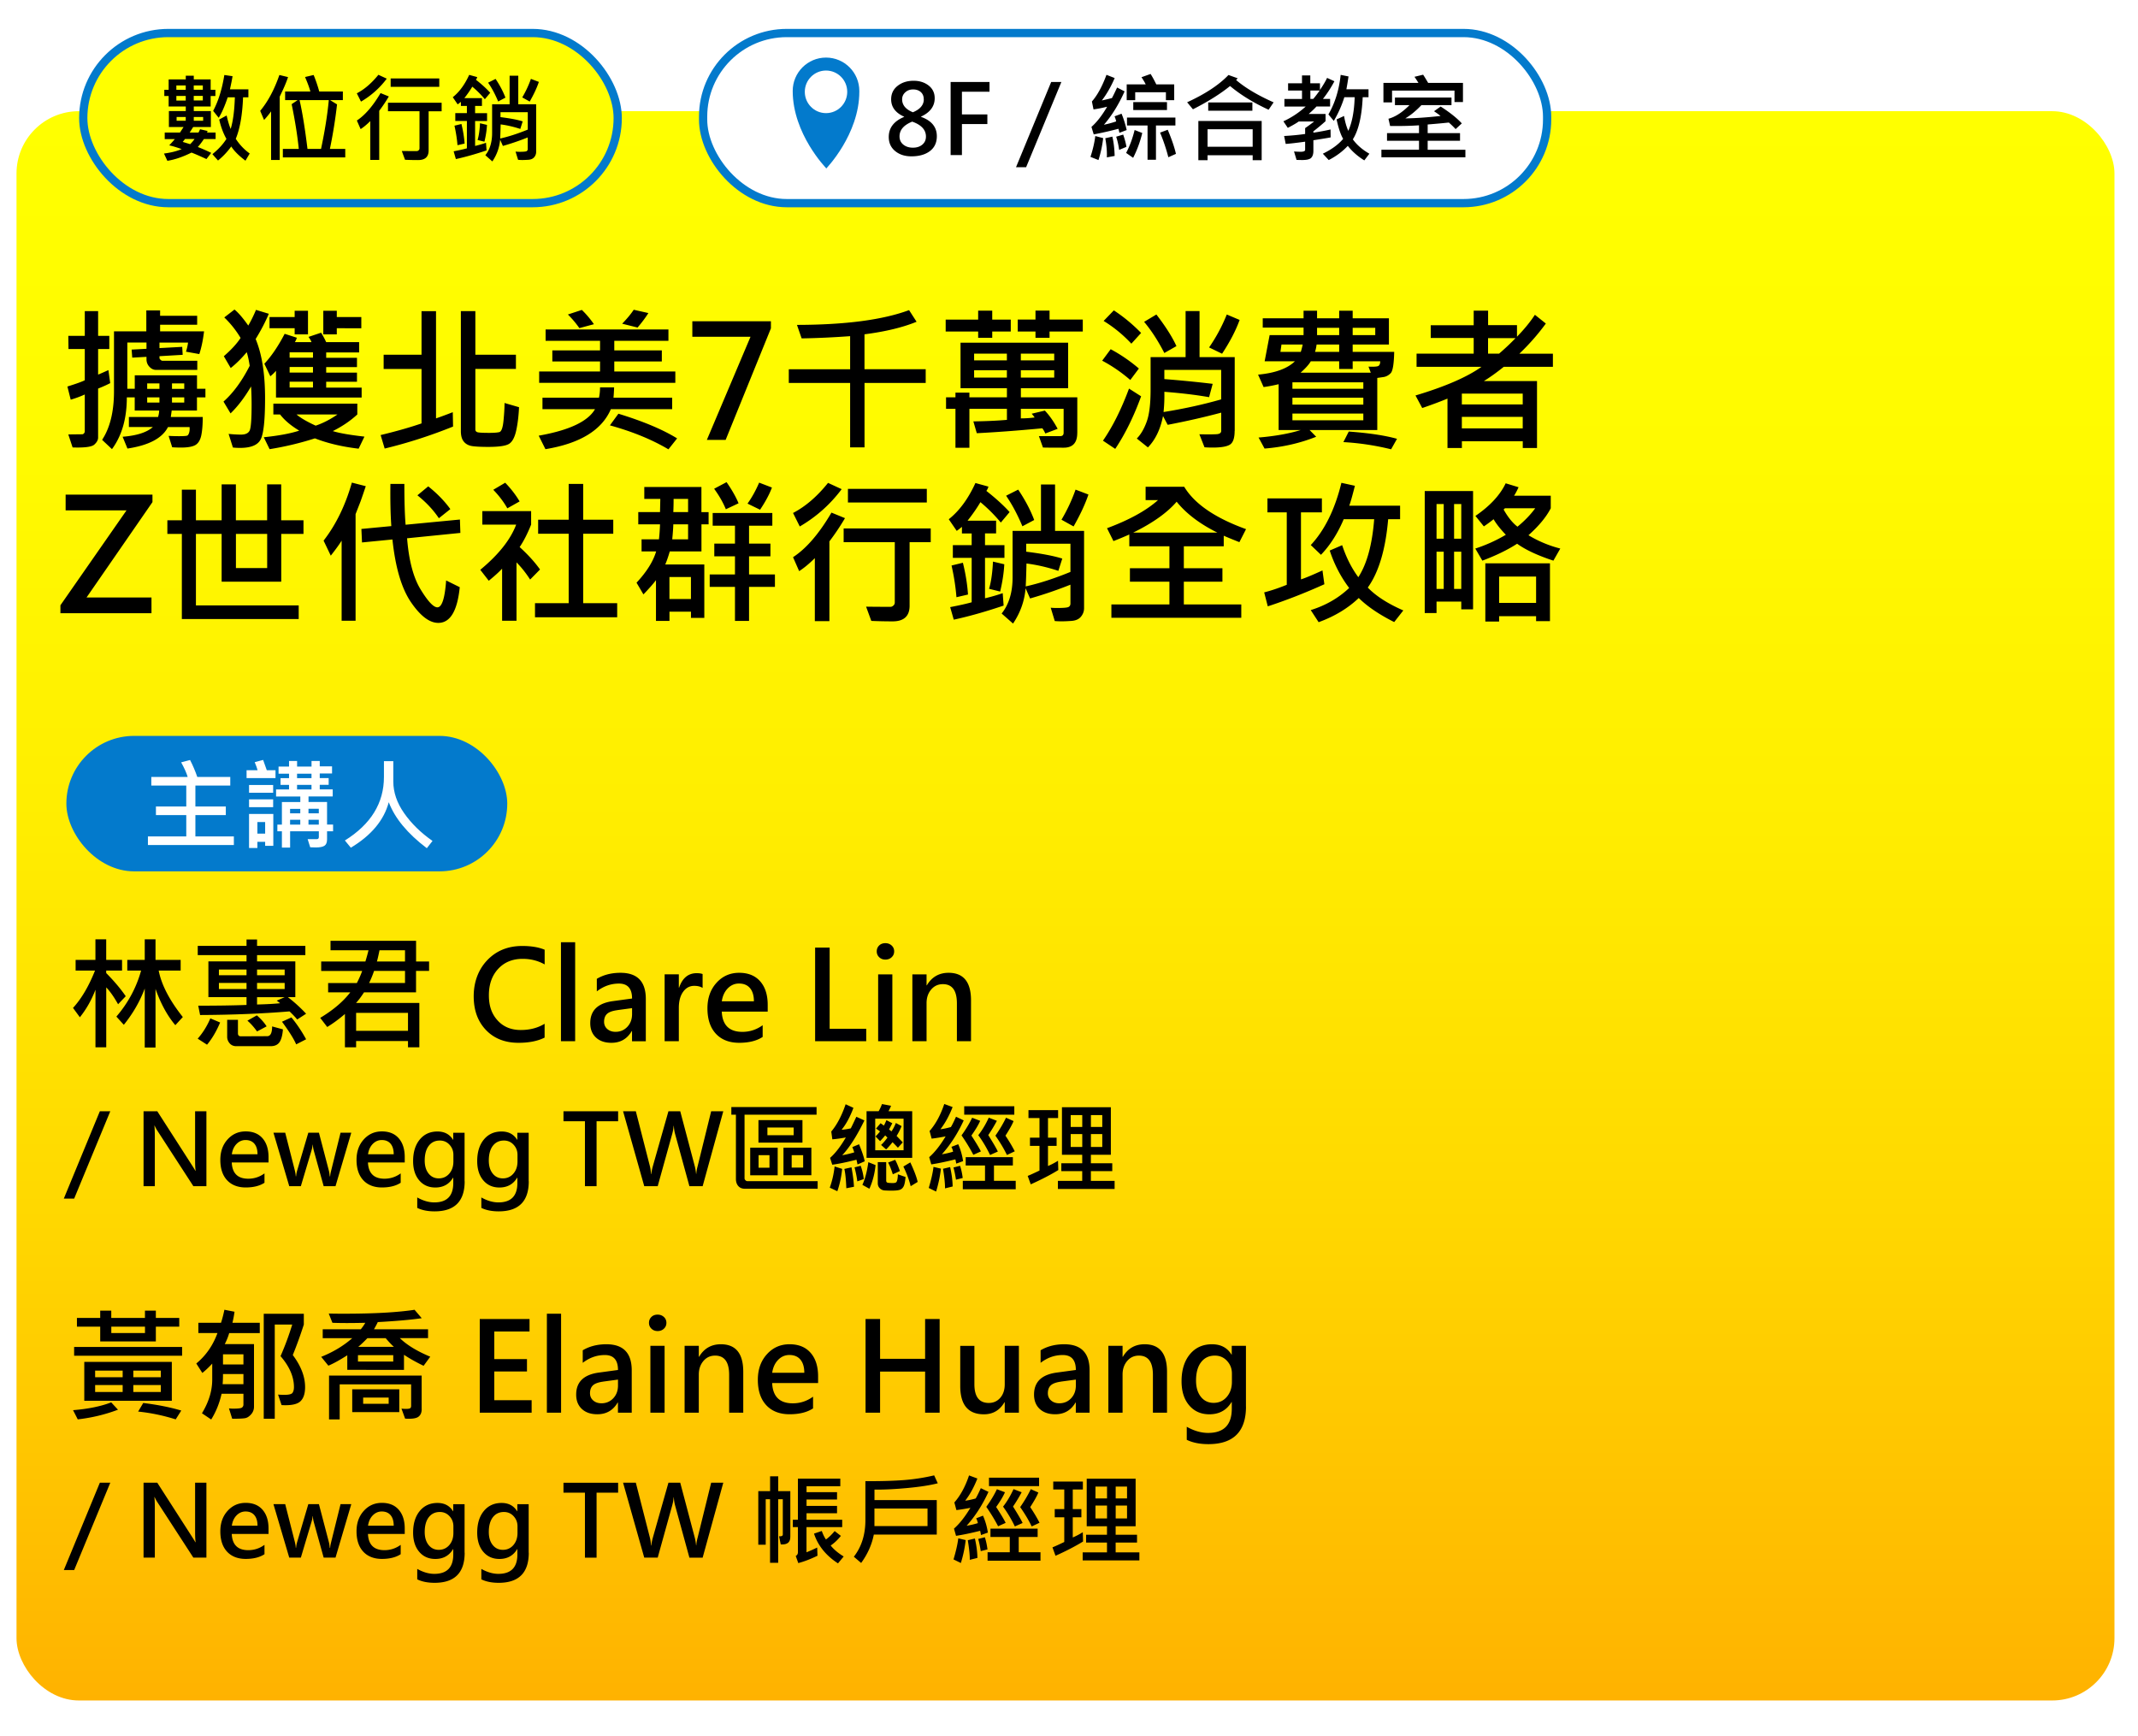
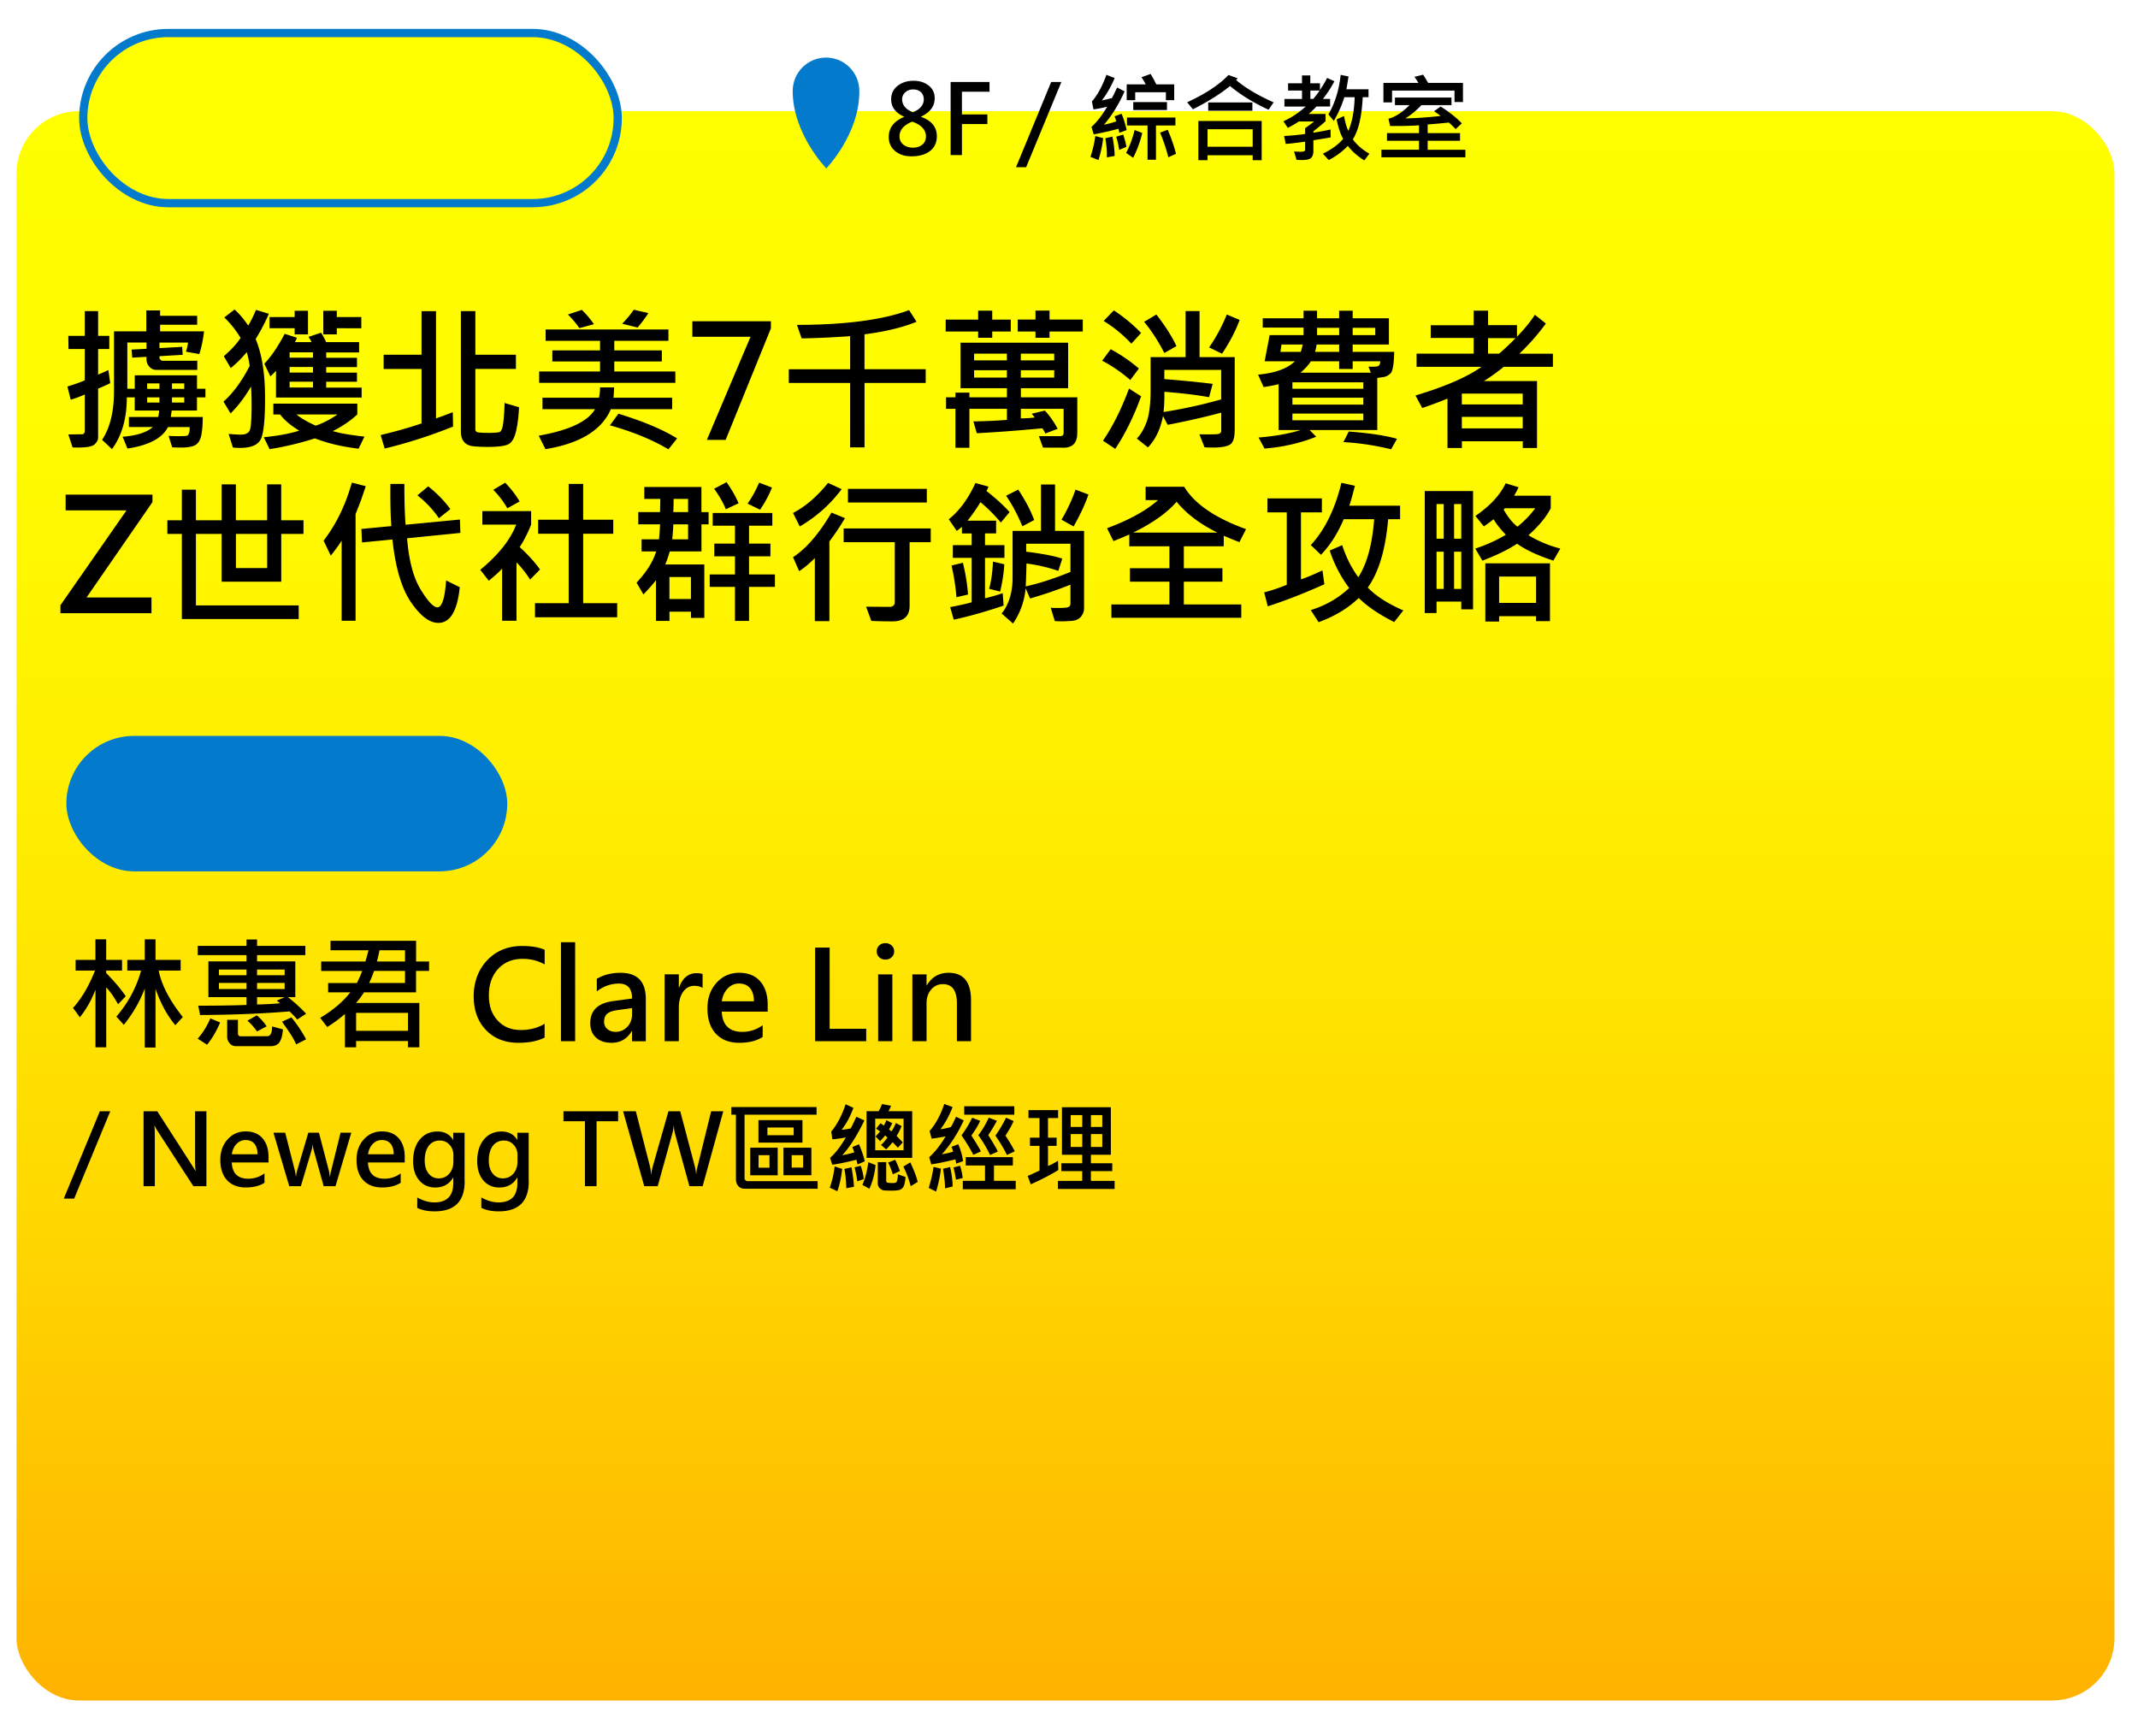
<svg xmlns="http://www.w3.org/2000/svg" id="_圖層_3" viewBox="0 0 518 420.55">
  <defs>
    <linearGradient id="_未命名漸層_103" x1="254.15" y1="22.94" x2="254.15" y2="408.01" gradientUnits="userSpaceOnUse">
      <stop offset="0" stop-color="#ff0" />
      <stop offset=".22" stop-color="#fffa00" />
      <stop offset=".45" stop-color="#ffed00" />
      <stop offset=".69" stop-color="#ffd800" />
      <stop offset=".94" stop-color="#ffba00" />
      <stop offset="1" stop-color="#ffb200" />
    </linearGradient>
    <filter id="drop-shadow-8" filterUnits="userSpaceOnUse">
      <feOffset dx="4" dy="4" />
      <feGaussianBlur result="blur" stdDeviation="2" />
      <feFlood flood-color="#000" flood-opacity=".4" />
      <feComposite in2="blur" operator="in" />
      <feComposite in="SourceGraphic" />
    </filter>
    <style>.cls-1{fill:#037acc}.cls-1,.cls-3,.cls-4{stroke-width:0}.cls-4{fill:#fff}</style>
  </defs>
  <g style="filter:url(#drop-shadow-8)">
    <rect y="22.94" width="508.3" height="385.07" rx="15.1" ry="15.1" style="fill:url(#_未命名漸層_103);stroke-width:0" />
-     <rect x="166.35" y="4" width="204.49" height="41.22" rx="20.27" ry="20.27" style="stroke:#037acc;stroke-miterlimit:10;stroke-width:2px;fill:#fff" />
    <path class="cls-3" d="M215.05 24.27c-2.1-.94-3.14-2.34-3.14-4.21 0-1.35.52-2.44 1.57-3.26 1.04-.82 2.34-1.23 3.88-1.23 1.44 0 2.65.39 3.63 1.15.98.77 1.47 1.79 1.47 3.08 0 1.95-1.11 3.44-3.32 4.46v.05c2.56.91 3.84 2.48 3.84 4.69 0 1.55-.56 2.76-1.68 3.61-1.12.85-2.62 1.27-4.49 1.27-1.59 0-2.9-.43-3.93-1.28s-1.55-1.99-1.55-3.41c0-2.22 1.25-3.84 3.74-4.87v-.05Zm1.97 1.2c-2.05.82-3.08 2.01-3.08 3.58 0 .82.3 1.48.91 1.98.61.5 1.39.75 2.33.75s1.68-.24 2.27-.73c.59-.49.89-1.14.89-1.97 0-1.62-1.11-2.83-3.33-3.61Zm2.79-5.4c0-.74-.23-1.32-.7-1.75s-1.1-.65-1.88-.65-1.38.23-1.89.69c-.51.46-.77 1.03-.77 1.7 0 1.39.87 2.44 2.61 3.14 1.76-.73 2.64-1.78 2.64-3.13Zm15.93-1.85h-6.68v5.5h6.16v2.34h-6.16v7.51h-2.74v-17.7h9.42v2.36Zm17.41-2.35-8.54 20.65h-2.45l8.52-20.65h2.47Zm10.13 13.61c-.21 1.8-.59 3.57-1.14 5.3l-1.94-.77c.58-1.75.97-3.44 1.17-5.05l1.92.51Zm5.69-1.97-1.76.67c-.08-.37-.15-.69-.23-.98-2.1.56-4.1 1.01-5.99 1.36l-.55-1.81c1.35-1.2 2.61-2.84 3.8-4.89-1.14.28-2.24.5-3.3.65l-.39-1.92c1.31-1.49 2.49-3.64 3.53-6.46l1.99.78c-.88 2.05-1.91 3.86-3.11 5.43.92-.2 1.73-.39 2.44-.58.19-.32.61-1.17 1.26-2.56l1.81.94c-1.43 3.19-3.1 5.89-5.01 8.08.91-.18 1.9-.44 2.97-.8-.07-.37-.2-.78-.4-1.23l1.7-.64c.5 1.19.92 2.51 1.25 3.97Zm-2.9 6.27-1.9.35c.06-1.32-.06-2.86-.38-4.63l1.71-.4c.32 1.3.51 2.86.56 4.68Zm2.84-2.2-1.76.74c-.14-1.09-.38-2.16-.72-3.2l1.7-.51c.41 1.19.67 2.18.78 2.97Zm3.84-3.35c-.5 2.08-1.23 4.09-2.21 6.01l-1.7-1.19c.87-1.63 1.55-3.48 2.06-5.55l1.85.72Zm7.74-7.96h-2.01v-1.92h-7.44v1.92h-2.06v-3.82h4.61c-.26-.53-.6-1.11-1.03-1.74l2.21-.79c.45.72.91 1.56 1.38 2.53h4.34v3.82Zm.29 6.13h-4.71v8.31h-2.04V26.4h-4.98v-1.92h11.73v1.92Zm-2.04-3.74h-8.17v-1.92h8.17v1.92Zm2.17 10.62-1.84.82c-.51-2-1.18-3.99-2-5.97l1.85-.69c.96 2.28 1.62 4.22 1.99 5.83Zm23.67-12.49-1.22 1.8c-3.68-1.7-6.8-3.62-9.34-5.75-2.33 1.9-5.33 3.78-8.99 5.64l-1.41-1.7c4.41-2.02 7.74-4.22 10.02-6.61l2.23.8c-.13.15-.26.29-.38.42 2.23 1.91 5.26 3.71 9.09 5.41Zm-2.9 14.03h-2.18v-1.2h-10.93v1.2h-2.23v-9.51h15.34v9.51Zm-2.18-3.26v-4.24h-10.93v4.24h10.93Zm-.07-8.73h-10.7v-2.01h10.7v2.01Zm19.88-7.15c-.82 1.55-1.75 2.98-2.79 4.29h1.74v1.83h-3.3c-.37.42-.99 1.02-1.88 1.81h4.08v1.75a50.8 50.8 0 0 1-2.95 2.46v.33c1.5-.23 2.89-.49 4.16-.78l.02 1.92c-.72.14-2.11.37-4.18.69v2.6c0 .72-.17 1.27-.51 1.64-.34.37-1.07.55-2.18.55-.4 0-.86-.01-1.39-.03l-.61-2.04c.68.05 1.22.07 1.62.07.72 0 1.07-.16 1.07-.47v-1.97c-2.19.3-3.76.48-4.71.54l-.38-1.92c1.81-.1 3.5-.26 5.09-.49v-1.42c.81-.56 1.53-1.09 2.17-1.6h-3.73c-.53.39-1.41.9-2.64 1.54l-1.07-1.59c1.94-.89 3.75-2.08 5.41-3.58h-5.16v-1.83h4.26v-2.04h-3.37v-1.76h3.37v-1.9h2.01v1.9h2.34v1.62c.79-1.17 1.37-2.15 1.73-2.93l1.76.81Zm-3.58 2.25h-2.25v2.04h.69c.4-.45.92-1.13 1.57-2.04Zm12.05 15.31-1.23 1.62c-1.65-1.02-2.98-2.2-4-3.52-1.27 1.36-2.8 2.5-4.62 3.44l-1.43-1.54c2.15-1.04 3.79-2.24 4.92-3.6-.59-.99-1.12-2.56-1.59-4.71l1.81-.83c.24 1.42.58 2.62 1.03 3.6.92-2.04 1.44-4.75 1.54-8.15h-2.5c-.62 1.99-1.47 3.9-2.55 5.74l-1.31-1.57c1.59-2.73 2.58-5.92 2.97-9.58l1.9.38c-.15 1.04-.32 2.08-.51 3.11h5.36v1.92h-1.41c-.21 4.6-1 8.01-2.39 10.21.96 1.34 2.3 2.5 4.02 3.49Zm23.26.87h-20.35v-1.83h9.11v-2.17h-7.75v-1.85h7.75v-1.9c-1.9.14-4.23.19-7 .17l-.4-1.76c1.64-.43 3.34-1.53 5.1-3.3h-3.53v-1.83h13.7v1.83h-7.28c-1.35 1.41-2.65 2.48-3.91 3.21 2.29-.02 5.14-.21 8.53-.58-.21-.21-.74-.59-1.57-1.15l1.61-1.14c2.3 1.49 4.01 2.86 5.12 4.09l-1.5 1.38a20.82 20.82 0 0 0-1.64-1.59c-1.68.18-3.39.33-5.13.47v2.1h7.84v1.85h-7.84v2.17h9.14v1.83Zm-.58-13.39h-2.06v-2.77h-15.13v2.86h-2.09v-4.73h8.48c-.37-.61-.69-1.1-.96-1.47l2.1-.51c.31.47.72 1.13 1.22 1.99h8.43v4.64Z" />
-     <path class="cls-1" d="M204.2 18.04c0-4.47-3.61-8.09-8.07-8.09s-8.07 3.62-8.07 8.09c0 10.41 8.07 18.67 8.07 18.67v.17s8.07-8.26 8.07-18.67v-.17Z" />
-     <ellipse class="cls-4" cx="196.13" cy="18.25" rx="5.14" ry="5.16" />
+     <path class="cls-1" d="M204.2 18.04c0-4.47-3.61-8.09-8.07-8.09s-8.07 3.62-8.07 8.09c0 10.41 8.07 18.67 8.07 18.67v.17s8.07-8.26 8.07-18.67v-.17" />
    <rect x="16.17" y="4" width="129.49" height="41.22" rx="20.61" ry="20.61" style="fill:#ff0;stroke:#037acc;stroke-miterlimit:10;stroke-width:2px" />
-     <path class="cls-3" d="M48.24 29.69H45.4c-.56.83-1.05 1.47-1.47 1.92 1.25.5 2.33.98 3.24 1.43l-1.15 1.5c-1.56-.72-2.77-1.25-3.62-1.57-2.09 1.04-4.04 1.71-5.85 1.99l-.82-1.76c1.64-.21 3.07-.56 4.29-1.07-1.2-.43-2.2-.74-3.02-.91.74-.79 1.19-1.3 1.35-1.52h-2.44v-1.59h3.7l.87-1.34h-3.56v-3.86h4.09v-1.1h-4.15v-2.55h-1.05v-1.5h1.05v-2.52h4.15v-.9h1.94v.9h4.09v2.52h1.15v1.5h-1.15v2.55h-4.09v1.1h4.14v3.86h-4.28l-.85 1.34h2.13c.11-.19.24-.46.38-.8l1.81.42c0 .11-.04.24-.13.38h2.09v1.59ZM41 17.75v-1.04h-2.27v1.04H41Zm0 2.62v-1.12h-2.27v1.12H41Zm0 4.89v-.91h-2.21v.91H41Zm2.13 4.42h-2.31c-.03.05-.21.29-.55.7l1.81.55c.43-.43.79-.85 1.05-1.25Zm2.01-11.94V16.7h-2.2v1.04h2.2Zm0 2.6v-1.1h-2.2v1.1h2.2Zm.08 4.92v-.91h-2.27v.91h2.27Zm11.28 7.93-1.03 1.74c-1.62-1.22-2.76-2.37-3.44-3.44-.95 1.31-2.02 2.44-3.21 3.4l-1.36-1.54c1.47-1.19 2.6-2.42 3.4-3.7-.77-1.36-1.35-2.93-1.75-4.69l1.8-.98c.33 1.43.66 2.52.98 3.26.58-1.91.91-4.46 1.01-7.66h-1.73c-.73 2.16-1.46 3.82-2.18 4.96l-1.35-1.68c1.26-2.36 2.16-5.25 2.71-8.69l1.99.29c-.1.67-.31 1.73-.63 3.18h4.47v1.94h-1.29c-.17 4.28-.76 7.63-1.77 10.05.92 1.42 2.05 2.61 3.4 3.58Zm9.28-18.49c-.26.81-.66 1.81-1.2 3l-.81 1.71v15.35h-2.09V22.98c-.47.67-1.04 1.37-1.7 2.09l-.94-2.21c1.87-2.24 3.42-5.14 4.65-8.69l2.09.51Zm13.88 19.44H64.53v-2.06h3.86c-.33-3.23-.9-6.84-1.73-10.84l1.45-.98h-3.03v-2.09h6.12c-.27-.99-.71-2.16-1.29-3.51l2.08-.49c.52 1.26.97 2.59 1.36 4h5.72v2.09h-3.09l1.68 1.03c-.4 3.56-.98 7.16-1.73 10.79h3.72v2.06Zm-4-13.88h-7.08c.66 2.84 1.3 6.78 1.92 11.82h3.28c.91-4.28 1.54-8.22 1.88-11.82Zm14.05-5.21a20.822 20.822 0 0 1-6.25 5.57l-1.01-2.01c1.86-.97 3.6-2.47 5.23-4.49l2.03.94Zm.49 4.33c-.72 1.23-1.5 2.38-2.32 3.46v11.91h-2.17v-9.41c-.84.83-1.62 1.48-2.34 1.94l-.91-2.08c1.98-1.3 3.89-3.51 5.74-6.65l2.01.82Zm12.81 3.58h-3.16v9.49c0 1.55-.85 2.33-2.54 2.33-1.08 0-2.14-.02-3.18-.07l-.78-2.13c.66.02 1.87.02 3.64.02.15 0 .3-.06.44-.19s.21-.28.21-.46v-9H90v-2.06h13v2.06Zm-.58-5.92H90.65v-2.03h11.78v2.03Zm12.35 1.43-1.31 1.57c-.93-1.12-1.94-2.13-3.04-3.04-.55.92-1.19 1.84-1.92 2.77h4.26v1.9h-1.66v1.75h2.9v1.9h-2.9v6.04c.98-.24 1.86-.49 2.64-.77l.14 1.85c-2.74.92-5.22 1.62-7.44 2.1l-.54-1.88c1.35-.26 2.42-.5 3.21-.72v-6.63h-2.81v-1.9h2.81v-1.75h-1.45v-.98c-.27.22-.53.42-.78.61l-1.19-1.74c1.58-1.25 2.9-3.05 3.98-5.41l1.94.54c-.06.24-.16.45-.31.64 1.42 1.11 2.57 2.16 3.46 3.16Zm-6.21 12.31-1.73.4c-.12-1.53-.37-3.11-.73-4.73l1.69-.41c.4 1.64.66 3.22.77 4.74Zm5.42-4.52c-.06 1.23-.27 2.59-.62 4.07l-1.66-.41c.31-1.04.51-2.4.58-4.06l1.69.4Zm11.91 6.55c0 .48-.16.91-.47 1.28-.32.37-.78.58-1.41.62-.62.04-1.11.06-1.47.06s-.7-.02-1.03-.05l-.61-1.99c.28.03.6.05.95.05.95 0 1.52-.05 1.71-.15.19-.1.29-.28.29-.52V29.3c-1.96.79-3.97 1.47-6.02 2.06l-.67-1.52c-.16 1.9-.79 3.65-1.88 5.27l-1.7-1.5c1.09-1.36 1.64-3.16 1.64-5.39v-6.95h4.24v-6.93h2.1v6.93h4.33v11.54Zm-7.44-13.16-1.76.94c-.73-1.75-1.54-3.27-2.44-4.56l1.81-.91c1.04 1.55 1.84 3.07 2.39 4.54Zm5.41 7.75v-4.21h-6.61v1.19c2.35.29 4.14.63 5.38 1.03l-.58 1.83c-1.62-.53-3.21-.9-4.76-1.1-.04 1.55-.08 2.69-.11 3.42 2.05-.46 4.28-1.18 6.68-2.16Zm2.69-11.56c-.48 1.43-1.22 3.01-2.22 4.77l-1.81-1.01c.85-1.43 1.55-2.92 2.1-4.49l1.92.73Z" />
  </g>
  <path class="cls-3" d="M26.7 92.83c-.78.41-1.76.85-2.93 1.32v11.86c0 .59-.31 1.17-.93 1.72-.62.55-2.37.78-5.25.68l-1.04-3.15 3.4-.04c.14 0 .27-.08.4-.23.13-.15.19-.31.19-.45v-8.96c-1.1.5-2.24.92-3.41 1.26l-.8-3.19c2.14-.67 3.54-1.17 4.21-1.52v-7.57h-3.95l-.04-3.19h3.99v-5.99h3.23v5.99h2.71v3.19h-2.71v6.2c.43-.16 1.26-.53 2.49-1.09l.45 3.19Zm23.06 3.45h-2.04v3.19H41.6l-.22 1.56h7.74c0 1.77-.11 3.23-.34 4.38-.23 1.15-.69 1.94-1.38 2.38-.69.43-1.88.65-3.56.65-.64 0-1.35-.02-2.12-.07l-.87-2.76c.9.05 1.75.07 2.54.07 1.15 0 1.82-.05 2-.15.19-.1.33-.35.45-.75.11-.4.14-.84.09-1.31H40.7c-1.37 2.7-4.65 4.43-9.82 5.21l-1.17-2.86c3.44-.27 5.88-1.06 7.33-2.36h-5.81v-2.43h7.07c.17-.59.26-1.11.26-1.56h-5.92v-3.19h-1.91c0 5.1-1.2 9.28-3.6 12.54l-2.39-2.25c1.92-2.92 2.88-6.85 2.88-11.78V80.28h7.83v-5.07h3.34v1.3h8.98v2.17h-8.98v1.6h10.65c-.25 2.09-.63 3.93-1.15 5.51l-3.23-.58c.26-.84.43-1.58.5-2.21h-6.92v1.34l5.51-.3.11 1.93-5.62.33v.46c0 .11.08.25.25.41.17.16.32.24.47.24h8.44v2.21h-10c-.59 0-1.13-.25-1.6-.76-.48-.51-.71-1.12-.71-1.84v-.56l-3.45.19-.15-1.95 3.6-.19v-1.52h-4.64V94.2h1.8v-3.27h15.08v3.27h2.04v2.06Zm-11.13-2.06V92.9h-2.97v1.32h2.97Zm0 3.32v-1.26h-2.97v1.26h2.97Zm6.01-3.32V92.9h-2.97v1.32h2.97Zm0 3.32v-1.26h-2.97v1.26h2.97Zm20.49-21.52c-.85 2.02-1.92 4.06-3.19 6.12 1.52 3.65 2.28 8.42 2.28 14.32 0 5.21-.34 8.52-1.03 9.94s-2.36 2.12-5.02 2.12c-.63 0-1.21-.03-1.74-.09l-1.04-3.3c1.11.11 2.11.17 2.99.17 1.08 0 1.77-.32 2.1-.97.32-.65.48-2.76.48-6.32 0-1.37-.04-2.83-.13-4.38-1.55 2.65-3.2 4.82-4.97 6.53l-1.71-2.86c2.35-2.08 4.47-4.97 6.35-8.67-.21-1.36-.45-2.46-.72-3.3-1.27 1.52-2.57 2.8-3.88 3.84l-1.67-2.86c1.78-1.55 3.14-3.02 4.06-4.43a23.786 23.786 0 0 0-3.95-4.97L56.81 75c.92.73 2.03 2.02 3.34 3.88.69-1.19 1.32-2.46 1.87-3.8l3.12.95Zm23.17 29.76-1.41 2.93c-4.01-.47-7.54-1.31-10.59-2.5a75.07 75.07 0 0 1-10.98 2.62l-1.41-2.89c3.59-.37 6.45-.9 8.59-1.6-2-1.2-3.55-2.5-4.64-3.92h-1.63V97.8h20.34v2.62c-1.69 1.56-3.67 2.9-5.94 4.03 1.65.51 4.21.95 7.68 1.34Zm-.69-9.46H66.87v-6.49c-.37.45-.83.89-1.37 1.34l-1.45-3.04c1.71-1.82 3.35-4.24 4.92-7.25l2.95.95c-.12.41-.28.76-.48 1.06h4.03c-.12-.35-.37-.77-.72-1.26l3.04-1.02c.41.63.82 1.39 1.24 2.28h7.98v2.5h-7.98v1.3h7.46v2.25h-7.46v1.35h7.46v2.21h-7.46v1.41h8.59v2.43ZM74.62 75.3v5.71h-3.23v-1.48H65.3v-2.71h6.09V75.3h3.23Zm1.21 11.37v-1.3h-5.66v1.3h5.66Zm0 3.6v-1.35h-5.66v1.35h5.66Zm0 3.62v-1.41h-5.66v1.41h5.66Zm5.94 6.53h-9.93c.98.84 2.52 1.74 4.64 2.71 1.69-.56 3.46-1.46 5.29-2.71Zm5.77-20.89H81.6v1.48h-3.27V75.3h3.27v1.52h5.94v2.71Zm22.23 23.82c-5.46 2.2-10.98 3.98-16.57 5.33l-.98-3.27c3.82-.92 7.12-1.86 9.91-2.82V89.4h-9.18v-3.45h9.18V75.39h3.51v25.98c1.06-.36 2.42-.86 4.06-1.5l.07 3.49Zm15.98-4.68c-.09 2.05-.31 3.92-.67 5.58-.36 1.67-.93 2.76-1.71 3.27s-2.47.76-5.08.76c-1.62 0-2.88-.06-3.79-.18-.9-.12-1.6-.47-2.1-1.07-.5-.59-.74-1.45-.74-2.56V75.38h3.51v10.56H125v3.45h-9.83v14.68c0 .28.14.49.42.62s1.26.19 2.96.19c1.09 0 1.89-.06 2.41-.18.52-.12.86-1.04 1.03-2.77.17-1.73.25-3.16.25-4.29l3.51 1.02Zm37.11.47H148c-2.19 5.08-7.47 8.31-15.85 9.69l-1.63-3.27c7.37-1.3 11.92-3.44 13.64-6.42h-12.73v-2.78h13.69c.17-.8.26-1.64.26-2.5h3.41c-.04 1-.09 1.84-.15 2.5h14.21v2.78Zm.76-6.38h-32.99v-2.75h14.75v-2.43h-11.56v-2.69h11.56v-2.32h-13.19v-2.75h29.76v2.75h-13.12v2.32h11.52v2.69h-11.52v2.43h14.79v2.75ZM143.9 78.55l-3.53.95c-.83-1.19-1.76-2.29-2.78-3.3l3.38-1.11a22.15 22.15 0 0 1 2.93 3.47Zm20.15 27.67-2.1 2.65c-3.98-2.36-8.71-4.3-14.18-5.81l2.06-2.82c5.99 1.83 10.72 3.82 14.21 5.97Zm-6.96-30.37c-.71 1.13-1.58 2.29-2.62 3.51l-3.73-.93c1.2-1.24 2.13-2.36 2.8-3.38l3.54.8Zm29.69 3.7-10.97 27.03h-4.55l10.58-24.99h-14.1v-3.75h19.04v1.71Zm37.51 13.24h-14.83v15.6h-3.49v-15.6h-14.86v-3.32h14.86v-8.02c-4.13.3-8.05.48-11.75.54l-1.13-3.27c11.75-.02 20.81-1.22 27.16-3.58l1.82 2.82c-3.34 1.37-7.55 2.39-12.62 3.04v8.46h14.83v3.32Zm20.6-12.46h-4.49v1.52h-3.41v-1.52h-7.87v-2.89h7.87v-2.17h3.41v2.17h4.49v2.89ZM261 104.91c0 2.38-1.1 3.56-3.3 3.56-2.55 0-4.22-.01-5.01-.04l-.98-2.76h5.16c.56 0 .83-.28.83-.83v-5.79h-10.37v2.32c1.1 0 2.21-.07 3.34-.22-.16-.25-.4-.55-.71-.91l3.19-.76c1.15 1.22 2.18 2.7 3.1 4.42l-2.99 1.13c-.19-.45-.43-.87-.72-1.26-5.88.56-11.17.95-15.88 1.19l-.83-2.86c3.01-.04 5.71-.16 8.13-.37v-2.67h-9.09v9.43h-3.38v-9.43h-2.28v-2.8h2.28v-1.13h3.38v1.13h9.09v-2.21h-11.24V83.03h26.07v11.02h-11.45v2.21h13.67v8.67Zm-17.05-17.59v-1.63h-7.94v1.63h7.94Zm0 4.17v-1.78h-7.94v1.78h7.94Zm18.39-11.17h-8.05v1.52h-3.41v-1.52h-4.3v-2.89h4.3v-2.17h3.41v2.17h8.05v2.89Zm-6.92 7v-1.63h-8.09v1.63h8.09Zm0 4.17v-1.78h-8.09v1.78h8.09Zm20.51-2.2-2.08 2.78c-2.12-1.84-4.39-3.4-6.81-4.68l2.06-2.78a38.5 38.5 0 0 1 6.83 4.68Zm.54 6.74c-1.77 4.87-3.86 9.12-6.27 12.73l-2.97-1.99c2.34-3.38 4.44-7.58 6.31-12.62l2.93 1.87Zm0-15.36-2.36 2.6a31.976 31.976 0 0 0-6.72-5.51l2.47-2.56c2.38 1.56 4.58 3.38 6.61 5.47Zm22.66 23.75c0 1.72-.38 2.82-1.13 3.3-.75.48-2.15.72-4.17.72-.74 0-1.41-.02-2-.07l-1.24-3.15c2.08.04 3.48.03 4.2-.02.72-.05 1.09-.32 1.09-.82v-4.4c-4.11 1.1-8.43 2.08-12.97 2.95l-1.13-2.12c-.64 3.22-1.86 5.75-3.66 7.59l-2.69-2.15c.95-.96 1.75-2.31 2.38-4.04.64-1.73.96-4.34.96-7.81v-7.87h8.48V75.36h3.38v11.17h8.52v17.89Zm-14.1-20.56-2.93 1.67c-1.52-2.96-3.15-5.47-4.9-7.55l2.97-1.78c2.24 2.91 3.86 5.46 4.86 7.66Zm10.84 12.9v-7.14H282.1v2.23c3.96.31 7.86.69 11.71 1.15l-.87 3.23c-3.19-.56-6.8-.99-10.84-1.3.04 1.57-.02 3.2-.19 4.9 4.89-.78 9.54-1.8 13.95-3.06Zm4.47-19.24c-.94 2.59-2.36 5.31-4.25 8.18l-3.15-1.52c1.71-2.46 3.14-5.12 4.29-7.98l3.12 1.32Zm37.45 7.74c-.06 2.92-.35 4.64-.85 5.16-.51.52-1.08.83-1.73.93l-1.52.22v12.62h-16.4l1.6 1.63c-3.92 1.56-8.09 2.51-12.51 2.86l-1.45-2.67c3.97-.33 7.38-.94 10.22-1.82h-5.36v-11.1c-1.25.3-2.46.53-3.64.69l-1.34-3.01c4.12-.38 7.09-1.46 8.92-3.23h-7.33l1.21-6.35h8.22v-1.82h-9.89v-2.25h9.89v-1.84h3.27v1.84h5.36v-1.84h3.27v1.84h8.78v6.35h-8.78v1.78h10.06Zm-22.19-1.78h-5.12l-.26 1.78h4.94c.2-.63.35-1.22.45-1.78Zm14.71 10.71v-1.56h-17.18v1.56h17.18Zm0 3.84v-1.67h-17.18v1.67h17.18Zm0 3.8v-1.63h-17.18v1.63h17.18Zm4.1-14.29h-6.68v1.86h-3.27v-1.86h-6.88c-.43.75-1.26 1.68-2.47 2.76h17.01l-.56-1.47c1.32.06 2.13 0 2.41-.17.28-.17.43-.55.43-1.13Zm-9.95-2.28v-1.78h-5.47c-.1.74-.23 1.34-.39 1.78h5.86Zm0-4.06v-1.78h-5.36v1.78h5.36Zm14.01 25.12-1.43 2.54c-3.87-.95-7.73-1.53-11.56-1.74l1.3-2.56c4.91.36 8.81.95 11.69 1.76ZM333.2 81.2v-1.78h-5.47v1.78h5.47Zm43.02 7.68h-11.89c-1.73 1.39-3.34 2.54-4.82 3.45h12.88v16.22h-3.45v-1.63h-14.75v1.63h-3.49V96.58c-1.95.8-4 1.56-6.12 2.28l-1.63-3.04c7.16-2.14 12.49-4.45 15.99-6.94h-15.73v-3.19h13.84v-3.8h-10.41v-3.08h10.41v-3.54h3.49v3.51h7v2.8c1.76-1.81 3.2-3.57 4.34-5.31l2.65 2.12a54.136 54.136 0 0 1-6.42 7.31h8.13v3.19Zm-7.29 9.11v-2.62h-14.75v2.62h14.75Zm0 5.81V101h-14.75v2.8h14.75Zm-1.74-21.88h-6.66v3.77h2.67c1.57-1.36 2.9-2.62 3.99-3.77ZM36.95 121.64l-15.98 23.12H36.7v3.82H14.64v-1.93l16.01-22.99H15.9v-3.82h21.04v1.8Zm36.59 7.72h-5.4v11.58H53.7v-11.58h-6.23v17.33h24.9v3.3H44.06v-20.63h-3.51v-3.3h3.51v-7.42h3.41v7.42h6.23v-8.7h3.45v8.7h7.57v-8.7h3.41v8.7h5.4v3.3Zm-8.81 8.28v-8.28h-7.57v8.28h7.57Zm23.89-19.84c-.5 1.5-.92 2.72-1.26 3.67l-1.21 3.1v25.83h-3.38v-19.41c-.5.83-1.37 2.04-2.63 3.64l-1.74-3.64c2.99-3.85 5.28-8.54 6.85-14.06l3.38.87Zm22.92 11.32-12.91 1.3c.43 5.41 1.53 9.55 3.29 12.42s3.11 4.31 4.05 4.31c1.1 0 1.81-2.17 2.12-6.51l3.3 1.63c-.58 5.76-2.31 8.65-5.2 8.65-2.13 0-4.33-1.67-6.61-5s-3.78-8.4-4.5-15.21l-7.37.72-.15-3.27 7.25-.69c-.2-2.83-.27-6.24-.22-10.22h3.38c0 4.23.1 7.53.3 9.89l13.16-1.26.11 3.23Zm-2.43-5.77-2.78 2.21c-1.34-2-3.07-3.85-5.2-5.55l2.62-2.17c2.16 1.72 3.95 3.56 5.36 5.51Zm21.72 14.64-2.39 2.43c-1.03-1.6-2.13-2.98-3.3-4.16v14.14h-3.49v-12.62c-.72.78-1.79 1.76-3.23 2.93l-2.06-2.65c4.42-3.65 7.32-7.3 8.7-10.95h-8.2v-3.27h11.82v3.27c-.87 2.17-1.79 3.98-2.78 5.44 2.08 1.89 3.72 3.71 4.94 5.44Zm-4.94-16.5-2.97 1.67c-.89-1.57-2.03-3.07-3.41-4.49l2.89-1.71c1.41 1.46 2.57 2.97 3.49 4.53Zm23.64 28.07h-19.91v-3.41h8.16v-16.83h-7.4v-3.4h7.4v-8.67h3.51v8.67h7.29v3.4h-7.29v16.83h8.24v3.41Zm22.16-22.52h-1.74v6.57h-7.68c-.37 1.29-.74 2.34-1.09 3.15h9.46v12.95h-3.23v-1.5h-5.21v2.23h-3.27v-9.87c-.67.89-1.68 2.04-3.04 3.45l-1.67-2.84c2.45-2.62 4.03-5.15 4.75-7.57h-3.53v-2.93h4.21c.12-1.05.21-2.26.26-3.64h-5.27v-2.97h5.27l.07-3.19h-3.88v-2.89h13.84v6.09h1.74v2.97Zm-4.29 18.09v-5.33h-5.21v5.33h5.21Zm-.69-14.45v-3.64h-3.58c-.02.85-.11 2.07-.26 3.64h3.84Zm0-6.61v-3.19h-3.51c0 1.08-.02 2.14-.07 3.19h3.58Zm21.04 18.13h-6.27v8.24h-3.41v-8.24h-6.12v-3.01h6.12v-4.4h-5.01v-3.08h5.01v-4.34h-5.4v-3.08h14.45v3.08h-5.64v4.34h5.18v3.08h-5.18v4.4h6.27v3.01Zm-8.81-20.26-3.08 1.45c-.68-1.66-1.63-3.31-2.84-4.97l3.01-1.6c1.3 1.87 2.27 3.58 2.91 5.12Zm8.09-3.82c-.62 1.65-1.58 3.44-2.88 5.38l-3.04-1.48c1.06-1.48 2-3.18 2.82-5.08l3.1 1.19Zm16.89.4c-2.77 3.7-6.15 6.71-10.15 9.04l-1.63-3.27c3.02-1.57 5.84-4 8.48-7.29l3.3 1.52Zm.8 7.03a57.308 57.308 0 0 1-3.77 5.62v19.33h-3.53v-15.27c-1.36 1.35-2.63 2.4-3.8 3.15l-1.48-3.38c3.22-2.1 6.32-5.7 9.31-10.8l3.27 1.34Zm20.78 5.81h-5.12v15.4c0 2.52-1.37 3.79-4.12 3.79-1.76 0-3.48-.04-5.16-.11l-1.26-3.45c1.06.02 3.03.04 5.9.04.25 0 .49-.1.71-.31.23-.2.34-.45.34-.75v-14.6H204.4v-3.34h21.1v3.34Zm-.95-9.61h-19.11v-3.3h19.11v3.3Zm20.06 2.32-2.13 2.54a37.191 37.191 0 0 0-4.94-4.94c-.89 1.5-1.93 2.99-3.12 4.49h6.92v3.08h-2.69v2.84h4.71v3.08h-4.71v9.8c1.6-.38 3.02-.8 4.29-1.24l.22 3.01c-4.44 1.5-8.47 2.63-12.08 3.41l-.87-3.04c2.19-.42 3.93-.81 5.21-1.17v-10.76h-4.56v-3.08h4.56v-2.84h-2.36v-1.6c-.43.36-.85.69-1.26.98l-1.93-2.82c2.56-2.03 4.71-4.95 6.46-8.78l3.15.87c-.1.38-.27.73-.5 1.04 2.3 1.81 4.17 3.51 5.62 5.12Zm-10.08 19.98-2.8.65c-.2-2.49-.59-5.05-1.19-7.68l2.75-.67c.66 2.66 1.07 5.23 1.24 7.7Zm8.79-7.33c-.1 2-.43 4.21-1 6.61l-2.69-.67c.51-1.69.82-3.89.95-6.59l2.75.65Zm19.33 10.63c0 .78-.26 1.47-.77 2.08-.51.61-1.27.94-2.28 1.01-1.01.07-1.8.1-2.38.1s-1.14-.02-1.67-.07l-.98-3.23c.46.05.97.07 1.54.07 1.55 0 2.47-.08 2.78-.25.31-.17.46-.45.46-.84v-4.56c-3.18 1.27-6.44 2.39-9.78 3.34l-1.09-2.47c-.26 3.08-1.27 5.93-3.04 8.55l-2.76-2.43c1.77-2.21 2.65-5.13 2.65-8.74v-11.28h6.88v-11.24h3.41v11.24h7.03v18.72Zm-12.08-21.36-2.86 1.52c-1.19-2.83-2.5-5.3-3.95-7.4l2.93-1.48c1.69 2.52 2.99 4.98 3.88 7.37Zm8.78 12.58v-6.83h-10.72v1.93c3.81.47 6.72 1.03 8.74 1.67l-.95 2.97c-2.63-.87-5.21-1.46-7.72-1.78-.06 2.52-.12 4.37-.19 5.55 3.33-.74 6.94-1.91 10.84-3.51Zm4.36-18.76c-.78 2.31-1.98 4.89-3.6 7.74l-2.93-1.63c1.37-2.31 2.51-4.74 3.41-7.29l3.12 1.19Zm38.18 8.4-1.61 3.15c-1.88-.75-3.14-1.27-3.79-1.56v2.56h-9.67v5.31h9.35v3.27h-9.35v5.51h13.92v3.23h-31.47v-3.23h14.06v-5.51h-9.57v-3.27h9.57v-5.31h-9.72v-2.86c-1.15.52-2.43 1.05-3.84 1.6l-1.56-3.12c5.37-1.99 9.49-4.26 12.36-6.81h-3.01v-3.23h9.35c2.5 4.14 7.49 7.56 14.97 10.26Zm-6.96.83c-4.26-2.12-7.54-4.61-9.85-7.48-2.28 2.66-5.78 5.15-10.52 7.48h20.37Zm25.96 12.51c-4.82 2.17-9.4 3.95-13.73 5.36l-.87-3.38c1.68-.43 3.51-1.04 5.47-1.84v-17.55h-4.68v-3.38h13.19v3.38h-5.07v16.24c.96-.3 2.7-1.02 5.21-2.17l.46 3.34ZM340 147.9l-2.21 2.82c-3.62-1.82-6.49-3.76-8.59-5.83-2.62 2.5-5.86 4.45-9.72 5.86l-1.91-2.93c3.65-1.14 6.75-2.93 9.31-5.36-2.04-2.7-3.61-5.72-4.71-9.07l3.01-1.3c1 3.02 2.31 5.6 3.92 7.76 2.09-3.24 3.37-7.93 3.84-14.06h-7.38c-1.44 3.41-3.27 6.29-5.51 8.63l-2.47-2.36c3.39-3.64 5.86-8.67 7.42-15.08l3.27.72c-.61 2.41-1.06 4.02-1.37 4.82h12.32v3.27h-2.89c-.63 7.34-2.28 12.86-4.94 16.57 2 2.07 4.88 3.92 8.63 5.55Zm16.9-.27h-2.86v-1.87h-5.99v2.78h-2.86v-29.56h11.71v28.65Zm-7.11-17.11v-8.39h-1.74v8.39h1.74Zm0 12.17v-9.02h-1.74v9.02h1.74Zm4.25-12.17v-8.39h-1.74v8.39h1.74Zm0 12.17v-9.02h-1.74v9.02h1.74Zm23.99-9.78-1.67 2.93c-3.81-1.25-6.74-2.62-8.79-4.1-2.31 1.5-5.12 2.86-8.42 4.1l-1.71-2.93a36.64 36.64 0 0 0 7.4-3.34c-1.35-1.41-2.34-2.67-2.97-3.77-.75.61-1.54 1.19-2.36 1.74l-2.04-2.54c3.51-2.4 5.96-5.03 7.33-7.9l3.12.95c-.36.8-.72 1.49-1.09 2.06h8.89v3.04c-1.1 2.13-2.9 4.3-5.4 6.53 2.42 1.46 5 2.54 7.72 3.23Zm-2.5 17.59h-3.36v-1.21h-8.96v1.3h-3.34v-14.1h15.66v14.01Zm-3.36-4.43v-6.38h-8.96v6.38h8.96Zm-.22-22.92h-7.33l-.32.3c1.05 1.87 2.17 3.25 3.36 4.16 1.71-1.4 3.14-2.88 4.29-4.45ZM30.47 241.37l-1.86 1.95c-.97-1.73-1.92-3.09-2.87-4.09v14.52h-2.61V239.8c-.96 2.51-2.22 4.73-3.78 6.67l-1.66-2.26c2.04-2.23 3.82-5.24 5.33-9.05h-4.7v-2.59h4.8v-4.98h2.61v4.98h3.84v2.59h-3.84v.6c1.95 1.98 3.53 3.85 4.73 5.61Zm13.83 5.04-1.82 1.98c-1.94-2.3-3.54-5.23-4.8-8.79v14.21h-2.61v-14.3c-1.18 3.14-2.87 6.07-5.07 8.79l-1.8-1.99c2.85-3.32 4.85-7.04 5.99-11.15h-3.35v-2.59h4.23v-4.98h2.61v4.98h6.09v2.59h-5.32c.67 3.45 2.62 7.2 5.84 11.25Zm29.86-.79-2.15 1.39c-.46-.56-1.08-1.21-1.86-1.96-6.6.55-13.82.84-21.67.88l-.45-2.26c4.61 0 8.51-.06 11.7-.18v-1.89h-9.24v-8.67h9.24v-1.52H47.91v-2.23h11.82v-1.55h2.55v1.55h11.7v2.23h-11.7v1.52h9.27v8.67h-1.8a36.06 36.06 0 0 1 4.41 4.01Zm-20.82 2.11c-.91 2.15-1.97 3.95-3.18 5.39l-2.26-1.46c1.26-1.43 2.28-3.07 3.06-4.92l2.37 1Zm6.39-11.44v-1.38h-6.69v1.38h6.69Zm0 3.34v-1.48h-6.69v1.48h6.69Zm8.82 9.77c-.11 1.43-.39 2.46-.83 3.11-.45.65-1.17.97-2.17.97h-8.42c-.63-.03-1.14-.27-1.52-.73-.38-.46-.57-.98-.57-1.55v-4.1h2.61v3.27c0 .48.24.72.72.72l6.36-.03c.8 0 1.2-.79 1.2-2.37l2.64.72Zm-3.96-.72-2.31 1.23c-.81-1.12-1.59-1.99-2.34-2.61l2.29-1.29c1.02.89 1.81 1.78 2.37 2.67Zm4.38-12.39v-1.38h-6.69v1.38h6.69Zm0 3.34v-1.48h-6.69v1.48h6.69Zm0 1.98h-6.69v1.77c2.35-.06 4.21-.16 5.58-.31-.31-.26-.58-.47-.81-.63l1.92-.83Zm5.19 10.2-2.4 1.23c-.55-1.29-1.69-3.12-3.44-5.49l2.29-1.04c1.36 1.66 2.54 3.43 3.56 5.3Zm29.79-16.57h-3.15v5.19H88.2c-.75 1.15-1.4 2.01-1.95 2.58h15.35v10.74h-2.75v-1.52H86.28v1.52h-2.71v-8.07c-1.47 1.26-2.91 2.31-4.29 3.15l-1.7-2.21c3.13-1.88 5.56-3.94 7.28-6.18H79.5v-2.26h6.96c.53-1.03.96-2 1.29-2.93h-9.93v-2.29h10.71c.3-.98.55-1.88.75-2.72h-9.2v-2.29h20.73v5.01h3.15v2.29Zm-5.1 14.52v-4.35H86.28v4.35h12.57Zm-.72-11.59v-2.93h-7.5c-.33.99-.73 1.96-1.2 2.93h8.7Zm0-5.21v-2.72h-6.18c-.28 1.37-.49 2.28-.63 2.72h6.81Zm33.84 18.43c-1.68.85-3.79 1.27-6.34 1.27-3.28 0-5.91-1.03-7.89-3.1s-2.97-4.79-2.97-8.18 1.1-6.45 3.29-8.74 5.02-3.44 8.47-3.44c2.18 0 3.99.3 5.43.91v3.56c-1.6-.9-3.37-1.35-5.32-1.35-2.47 0-4.45.81-5.95 2.44s-2.24 3.75-2.24 6.38.7 4.54 2.1 6.09 3.28 2.33 5.63 2.33c2.19 0 4.11-.5 5.77-1.51v3.33Zm3.94.89V228.3h3.44v23.98h-3.44Zm8.69-15.12c1.65-.98 3.56-1.46 5.73-1.46 4.09 0 6.14 2.11 6.14 6.34v10.24h-3.34v-2.46h-.07c-1.1 1.89-2.74 2.84-4.92 2.84-1.59 0-2.84-.43-3.76-1.29s-1.37-2.02-1.37-3.47c0-3.05 1.81-4.82 5.43-5.33l4.7-.64c0-2.41-1.06-3.62-3.18-3.62-1.94 0-3.73.63-5.36 1.89v-3.03Zm4.97 7.59c-1.17.16-2 .45-2.48.89s-.73 1.08-.73 1.93c0 .71.26 1.3.78 1.75s1.18.68 1.99.68c1.15 0 2.11-.41 2.87-1.22s1.14-1.84 1.14-3.08v-1.44l-3.57.48Zm20.65-5.39c-.51-.33-1.18-.5-2.02-.5-1.11 0-2.01.49-2.7 1.46s-1.03 2.27-1.03 3.88v8.07h-3.44v-16.2h3.44v3.22h.07c.8-2.33 2.22-3.5 4.25-3.5.61 0 1.08.07 1.44.21v3.35ZM186 245.1h-11.13c.15 3.27 1.81 4.91 5 4.91 1.8 0 3.43-.54 4.91-1.61v2.84c-1.45.95-3.34 1.42-5.7 1.42s-4.28-.73-5.64-2.2-2.04-3.52-2.04-6.15c0-2.5.73-4.56 2.19-6.18s3.29-2.43 5.49-2.43 3.89.69 5.1 2.07 1.82 3.28 1.82 5.71v1.63Zm-3.34-2.5c0-1.39-.33-2.45-.95-3.19s-1.51-1.11-2.67-1.11c-1.04 0-1.95.39-2.72 1.18s-1.25 1.83-1.44 3.13h7.78Zm27.21 9.68h-12.38v-22.69h3.52v19.67h8.86v3.02Zm2.55-21.77c0-.58.2-1.05.59-1.43s.9-.56 1.5-.56 1.1.19 1.51.56.62.85.62 1.43-.21 1.05-.62 1.43-.91.56-1.51.56-1.09-.19-1.49-.57-.6-.85-.6-1.42Zm.34 21.77v-16.2h3.44v16.2h-3.44Zm22.51 0h-3.43v-9.16c0-3.12-1.13-4.67-3.4-4.67-1.14 0-2.09.43-2.83 1.3s-1.12 1.96-1.12 3.29v9.24h-3.44v-16.2h3.44v2.65h.07c1.2-2.02 2.96-3.03 5.27-3.03 3.62 0 5.43 2.23 5.43 6.68v9.9ZM26.72 269.25l-8.75 21.16h-2.51l8.73-21.16h2.53Zm23.27 18.15h-3.14l-8.68-13.38a8.11 8.11 0 0 1-.7-1.28h-.07c.07.47.11 1.35.11 2.65v12.01h-2.73v-18.15h3.33l8.43 13.12c.4.62.66 1.06.8 1.3h.06c-.09-.56-.13-1.43-.13-2.6v-11.82h2.74v18.15Zm15.07-5.74h-8.91c.12 2.62 1.45 3.93 4 3.93 1.44 0 2.75-.43 3.93-1.29v2.27c-1.16.76-2.68 1.14-4.56 1.14s-3.43-.59-4.51-1.76-1.63-2.81-1.63-4.92c0-2 .58-3.65 1.75-4.95s2.63-1.95 4.39-1.95 3.11.55 4.08 1.66 1.46 2.63 1.46 4.56v1.3Zm-2.67-2c0-1.11-.26-1.96-.76-2.55s-1.21-.89-2.13-.89c-.84 0-1.56.31-2.18.94s-1 1.46-1.15 2.5h6.22Zm22.72-5.22-3.82 12.96h-2.87l-2.41-8.68a5.75 5.75 0 0 1-.2-1.36h-.06c-.02.34-.11.79-.26 1.32l-2.6 8.72h-2.81l-3.83-12.96h2.85l2.37 9.29c.09.38.16.8.19 1.27h.08c.03-.44.11-.87.23-1.3l2.73-9.26h2.57l2.44 9.32c.05.21.12.63.19 1.27h.09c.02-.39.09-.81.21-1.27l2.31-9.32h2.61Zm12.95 7.22h-8.91c.12 2.62 1.45 3.93 4 3.93 1.44 0 2.75-.43 3.93-1.29v2.27c-1.16.76-2.68 1.14-4.56 1.14s-3.43-.59-4.51-1.76-1.63-2.81-1.63-4.92c0-2 .58-3.65 1.75-4.95s2.63-1.95 4.39-1.95 3.11.55 4.08 1.66 1.46 2.63 1.46 4.56v1.3Zm-2.67-2c0-1.11-.26-1.96-.76-2.55s-1.21-.89-2.13-.89c-.84 0-1.56.31-2.18.94s-1 1.46-1.15 2.5h6.22Zm17.19 6.55c0 4.86-2.43 7.29-7.29 7.29-1.65 0-3.05-.28-4.2-.84v-2.53c1.42.8 2.8 1.2 4.14 1.2 3.06 0 4.59-1.57 4.59-4.7v-1.29h-.05c-.95 1.59-2.39 2.38-4.3 2.38-1.62 0-2.93-.58-3.91-1.74s-1.47-2.71-1.47-4.65c0-2.19.54-3.93 1.61-5.23s2.51-1.95 4.29-1.95c1.7 0 2.95.67 3.77 2h.05v-1.7h2.75v11.77Zm-2.73-6.4c0-.96-.32-1.78-.95-2.46s-1.41-1.01-2.34-1.01c-1.13 0-2.03.43-2.68 1.28s-.98 2.04-.98 3.56c0 1.31.31 2.36.94 3.15s1.45 1.18 2.47 1.18 1.89-.39 2.55-1.16.99-1.75.99-2.93v-1.61Zm18.26 6.4c0 4.86-2.43 7.29-7.29 7.29-1.65 0-3.05-.28-4.2-.84v-2.53c1.42.8 2.8 1.2 4.14 1.2 3.06 0 4.59-1.57 4.59-4.7v-1.29h-.05c-.95 1.59-2.39 2.38-4.3 2.38-1.62 0-2.93-.58-3.91-1.74s-1.47-2.71-1.47-4.65c0-2.19.54-3.93 1.61-5.23s2.51-1.95 4.29-1.95c1.7 0 2.95.67 3.77 2h.05v-1.7h2.75v11.77Zm-2.73-6.4c0-.96-.32-1.78-.95-2.46s-1.41-1.01-2.34-1.01c-1.13 0-2.03.43-2.68 1.28s-.98 2.04-.98 3.56c0 1.31.31 2.36.94 3.15s1.45 1.18 2.47 1.18 1.89-.39 2.55-1.16.99-1.75.99-2.93v-1.61Zm24.37-8.15h-5.21v15.74h-2.82v-15.74h-5.2v-2.41h13.24v2.41Zm25.49-2.41-5 18.15h-3.21l-3.48-12.7a8.97 8.97 0 0 1-.29-1.91h-.05a9.98 9.98 0 0 1-.33 1.9l-3.53 12.71h-3.26l-5.13-18.15h3.09l3.4 13.28c.15.59.24 1.23.28 1.92h.08c.03-.52.16-1.16.38-1.95l3.76-13.25h2.86l3.54 13.38c.12.48.23 1.08.3 1.79h.05c.03-.58.14-1.2.32-1.85l3.28-13.32h2.94Zm22.85 18.77h-17.61c-.7 0-1.23-.22-1.61-.66s-.57-1.01-.57-1.72v-15.57h-1.11v-1.84h20.65v1.84h-17.45v15.43c0 .16.07.31.22.46s.29.22.45.22h17.04v1.84Zm-9.67-3.26h-6.66v-6.68h6.66v6.68Zm6-7.92h-10.66v-5.45h10.66v5.45Zm-7.99 6.09v-3.05h-2.64v3.05h2.64Zm5.86-7.88v-1.86h-6.36v1.86h6.36Zm4.29 9.7h-6.76v-6.68h6.76v6.68Zm-1.99-1.85v-3.02h-2.78v3.02h2.78Zm9.45.31c-.2 1.96-.59 3.77-1.17 5.41l-1.83-.86c.59-1.66.98-3.37 1.17-5.14l1.83.59Zm5.45-1.83-1.73.76c-.08-.42-.16-.8-.26-1.15-2.34.59-4.29 1-5.86 1.21l-.53-1.66c1.27-1.11 2.55-2.76 3.82-4.95-1.16.22-2.25.37-3.27.46l-.26-1.89c1.38-1.64 2.54-3.84 3.48-6.61l1.89.87c-.82 2.21-1.78 3.98-2.87 5.31.73-.05 1.47-.17 2.23-.34.23-.44.68-1.38 1.35-2.81l1.95.89c-1.84 3.78-3.64 6.59-5.38 8.43.85-.14 1.82-.37 2.91-.69-.08-.33-.23-.75-.46-1.28l1.63-.69c.75 1.83 1.21 3.21 1.37 4.15Zm-2.59 6.16-1.85.36c-.08-2.11-.24-3.67-.48-4.68l1.73-.39c.34 1.82.54 3.39.6 4.7Zm2.37-1.86-1.56.55c-.12-1.04-.35-2.17-.67-3.39l1.49-.39c.41 1.15.65 2.22.74 3.22Zm2.86-3.39c-.2 2.07-.7 3.98-1.49 5.73l-1.7-.94c.66-1.45 1.14-3.29 1.44-5.5l1.75.7Zm8.88-1.76h-11.06v-11.3h2.93c.29-.48.56-1.06.81-1.73l2.19.41c-.06.23-.27.68-.61 1.32h5.74v11.3Zm-2.09-1.84v-7.64h-6.87v7.64h6.87Zm-.2-1.9-1.17 1.29c-.57-.6-1-1.05-1.3-1.34-.58.73-1.1 1.32-1.56 1.75l-1.22-1.08c.5-.46 1.01-1.05 1.54-1.78-.25-.25-.43-.43-.55-.53-.27.34-.68.81-1.23 1.39l-1.1-1.15c.33-.31.69-.71 1.08-1.2-.25-.2-.57-.43-.96-.7l1.09-1.29c.16.09.43.29.81.57.19-.34.39-.79.62-1.32l1.42.75-.79 1.51c.3.23.5.39.57.48.4-.55.76-1.24 1.08-2.05l1.39.75c-.35.87-.75 1.66-1.21 2.38l1.49 1.56Zm.68 8.38c-.09 1.03-.23 1.75-.42 2.17s-.46.71-.83.88-1.09.26-2.17.26c-.68 0-1.24-.02-1.68-.05s-.82-.21-1.14-.52-.49-.72-.49-1.22v-5.12h2.04v4.46c0 .25.08.41.25.49s.62.12 1.36.12c.4 0 .66-.06.8-.18s.23-.35.3-.69.11-.76.11-1.25l1.88.66Zm-1.37-1.44-1.72.79c-.34-1.1-.71-2.05-1.14-2.85l1.71-.66c.36.64.74 1.55 1.15 2.72Zm4.3 2.64-1.69 1.03c-.38-1.55-.97-3.13-1.77-4.76l1.68-1.01c.97 2.08 1.56 3.66 1.78 4.73Zm5.64-3.21c-.21 1.84-.6 3.68-1.17 5.54l-1.78-.87c.62-2.09 1-3.79 1.15-5.11l1.8.43Zm5.52-11.7c-1.45 3.16-3.21 5.89-5.29 8.21.94-.15 1.84-.36 2.72-.63-.09-.42-.22-.81-.41-1.17l1.65-.64c.56 1.27.96 2.63 1.18 4.1l-1.66.6c-.06-.34-.13-.68-.21-1.03-2.11.53-4.05.94-5.84 1.22l-.5-1.75c1.34-1.18 2.67-2.86 3.98-5.04-1.16.23-2.29.42-3.39.55l-.5-1.85c1.48-1.68 2.66-3.86 3.56-6.55l2.02.75c-.84 2.14-1.83 3.93-2.95 5.37.63-.06 1.48-.24 2.54-.53.32-.53.73-1.36 1.24-2.5l1.85.89Zm-2.68 16.01-1.85.46c.02-1.05-.14-2.63-.48-4.75l1.72-.41c.38 1.67.59 3.24.61 4.7Zm2.44-2.06-1.63.41c-.21-1.3-.42-2.29-.62-2.95l1.61-.41c.27.81.49 1.8.64 2.95Zm4.39-6.43-1.82.82c-.75-1.46-1.7-3.03-2.86-4.71 1.09-1.51 1.94-2.93 2.57-4.27l1.95.74c-.41.96-1.12 2.15-2.13 3.57 1.16 1.77 1.92 3.05 2.3 3.84Zm8.45 9.16h-12.82v-2.04h5.38v-3.71h-4.68v-2.02h11.43v2.02h-4.58v3.71h5.27v2.04Zm-.34-18.07h-12.14v-2.04h12.14v2.04Zm-3.98 8.93-1.89.84c-.83-1.72-1.78-3.32-2.86-4.8.92-1.16 1.77-2.57 2.54-4.24l1.97.76a37.49 37.49 0 0 1-2.09 3.46c1.22 1.94 1.99 3.27 2.32 3.98Zm4.09-.05-1.9.89c-.73-1.52-1.66-3.07-2.79-4.68 1.08-1.56 1.93-3.01 2.57-4.35l1.83.81c-.31.81-.97 1.99-1.97 3.54.89 1.32 1.64 2.58 2.26 3.79Zm10.55 4.54c-1.84 1.13-4.06 2.29-6.68 3.46l-.74-2.04c.58-.23 1.53-.66 2.86-1.3v-5.98h-2.31v-1.99h2.31v-4.75h-2.67v-1.92h7.18v1.92h-2.45v4.75H256v1.99h-2.09v4.88c.82-.34 1.63-.77 2.43-1.27l.07 2.25Zm13.65 4.58h-13.75v-1.95h5.89v-2.37h-5.06v-1.9h5.06v-2.06h-4.91v-11.52h11.85v11.52h-4.84v2.06h5.18v1.9h-5.18v2.37h5.75v1.95Zm-7.85-15.02v-2.87h-2.8v2.87h2.8Zm0 4.85v-3.12h-2.8v3.12h2.8Zm4.85-4.85v-2.87h-2.75v2.87h2.75Zm0 4.85v-3.12h-2.75v3.12h2.75Z" />
  <rect class="cls-1" x="16.08" y="178.3" width="106.82" height="32.82" rx="16.41" ry="16.41" />
-   <path class="cls-4" d="M56.65 204.74H35.84v-2.09h9.29v-5.16h-7.35v-2.09h7.35v-5.07h-8.47v-2.09h8.81c-.3-1.01-.83-2.18-1.58-3.53l2.16-.57c.67 1.3 1.25 2.66 1.75 4.1h7.99v2.09h-8.45v5.07h7.37v2.09h-7.37v5.16h9.32v2.09Zm10.1-16.22h-7.01v-1.9h2.67c-.12-.49-.36-1.14-.7-1.95l2.04-.55.89 2.5h2.11v1.9Zm-.57 3.55h-5.84v-1.88h5.84v1.88Zm0 3.5h-5.84v-1.9h5.84v1.9Zm.05 9.36h-1.99v-.96h-1.88v1.49h-2.02v-8.24h5.88v7.71Zm-1.99-2.95v-2.81h-1.88v2.81h1.88Zm16.46-.57h-1.46v1.96c0 .76-.21 1.27-.63 1.55-.42.27-1.12.41-2.1.41-.32 0-.77-.01-1.35-.04l-.62-1.97h2.18c.35 0 .53-.17.53-.5v-1.41h-6.96v3.95H68.3v-3.95h-1.1v-1.62h1.1v-5.47h4.46v-1.34h-5.87v-1.71h3.14v-1.1h-2.06v-1.63h2.06v-1.08h-2.54v-1.73h2.54v-1.35h1.95v1.35h3.5v-1.35h1.99v1.3h2.98v1.73h-2.98v1.12h2.16v1.63h-2.16v1.1h3.14v1.71h-5.86v1.34h4.49v5.47h1.46v1.62Zm-7.95-4.35v-1.08h-2.47v1.08h2.47Zm0 2.73v-1.17h-2.47v1.17h2.47Zm2.72-11.25v-1.08h-3.5v1.08h3.5Zm0 2.73v-1.1h-3.5v1.1h3.5Zm1.77 5.79v-1.1h-2.5v1.1h2.5Zm0 2.73v-1.17h-2.5v1.17h2.5Zm27.55 3.96-1.38 1.76c-4.67-3.54-7.75-7.25-9.22-11.14-1.16 4.36-4.22 8.03-9.19 11.02l-1.44-1.75c6.3-3.93 9.46-9.06 9.46-15.39v-3.83h2.27v4.93c0 2.61.87 5.17 2.62 7.67s4.04 4.75 6.88 6.73Z" />
-   <path class="cls-3" d="M28.58 341.56c-3.1 1.17-6.34 1.95-9.74 2.34l-1.14-2.23c3.69-.3 6.77-.93 9.24-1.89l1.64 1.77Zm15.54-13.08H17.96v-2.12h26.16v2.12Zm-.69-7.05h-5.67v3.59H24.28v-3.59h-5.64v-2.11h5.64v-1.77h2.68v1.77h8.16v-1.77h2.64v1.77h5.67v2.11Zm-1.8 17.96H20.42v-9.42h21.21v9.42Zm-11.91-5.7v-1.61h-6.67v1.61h6.67Zm0 3.57v-1.68h-6.67v1.68h6.67Zm5.41-14.28v-1.55h-8.16v1.55h8.16Zm3.84 10.71v-1.61H32.3v1.61h6.67Zm0 3.57v-1.68H32.3v1.68h6.67Zm4.95 4.5-1.35 2.14c-3.02-.95-6.05-1.58-9.1-1.89l1.23-2.08c3.45.42 6.52 1.03 9.21 1.83Zm19.02-18.77h-7.41c-.25.88-.61 1.77-1.07 2.67h7.08v15.16c0 .71-.23 1.33-.7 1.86s-.95.84-1.47.93c-.52.09-1.55.14-3.11.14l-.79-2.52c.32.05.68.07 1.08.07 1.18 0 1.88-.09 2.1-.28s.33-.42.33-.69v-2.64h-5.29c-.52 2.3-1.36 4.38-2.52 6.24l-2.24-1.51c1.66-2.73 2.49-5.45 2.49-8.16v-3.87c-.84.91-1.64 1.66-2.4 2.26l-1.46-2.29c2.33-1.92 4.04-4.38 5.13-7.38h-4.63v-2.49h5.49c.28-.84.56-1.89.82-3.15l2.45.48c-.11.83-.27 1.72-.5 2.67h6.62v2.49Zm-3.96 12.39v-2.46h-4.95c0 .94-.03 1.76-.09 2.46h5.04Zm0-4.78v-2.46h-4.95v2.46h4.95Zm11.97-2.27c1.98 2.64 2.97 5.22 2.97 7.75 0 1.62-.4 2.79-1.19 3.49s-2.29 1-4.51.87l-.85-2.55c.56.05 1.06.07 1.51.07 1.08 0 1.75-.16 1.98-.48s.36-.78.36-1.4c0-2.49-1.08-4.99-3.25-7.5a68.86 68.86 0 0 0 2.83-7.65h-4.23v22.82H63.9v-25.43h9.71v2.61c-.83 2.58-1.72 5.04-2.67 7.38Zm33.29.39-1.61 2.2c-1.86-.9-3.44-1.79-4.75-2.67v3.65H84.14v-3.53c-1.82 1.16-3.34 2-4.58 2.52l-1.74-2.14c2.9-1.16 5.41-2.67 7.53-4.53h-7.16v-2.15h9.23c.45-.56.81-1.08 1.08-1.57-1.63.04-3.11.06-4.44.06s-2.5-.02-3.52-.06l-.89-2.24c1.08.03 2.3.04 3.65.04 7.29 0 13.01-.32 17.14-.95l1.74 2.04c-2.6.38-6.15.69-10.65.94-.19.41-.49.99-.92 1.74h13.1v2.15h-6.83c1.7 1.66 4.16 3.16 7.37 4.5Zm-2.07 12.7c0 .86-.28 1.48-.83 1.87-.55.39-1.61.53-3.19.43l-.88-2.43c.34.05.7.07 1.08.07.55 0 .89-.06 1.04-.17s.22-.31.22-.59v-5.19H82.3v8.5h-2.58v-10.62h22.44v8.13Zm-5.43.72h-11.4v-5.52h11.4v5.52Zm-1.46-12.25v-1.55h-8.55v1.55h8.55Zm.15-3.57c-.62-.56-1.27-1.25-1.98-2.09h-4.44c-.8.83-1.53 1.53-2.2 2.09h8.61Zm-1.26 13.81v-1.51h-6.18v1.51h6.18Zm34.64 2.15h-12.57v-22.69h12.06v3.02h-8.54v6.68h7.92v3h-7.92v6.97h9.05v3.02Zm3.69 0V318.3h3.44v23.98h-3.44Zm8.69-15.12c1.65-.98 3.56-1.46 5.73-1.46 4.09 0 6.14 2.11 6.14 6.34v10.24h-3.34v-2.46h-.07c-1.1 1.89-2.74 2.84-4.92 2.84-1.59 0-2.84-.43-3.76-1.29s-1.37-2.02-1.37-3.47c0-3.05 1.81-4.82 5.43-5.33l4.7-.64c0-2.41-1.06-3.62-3.18-3.62-1.94 0-3.73.63-5.36 1.89v-3.03Zm4.97 7.59c-1.17.16-2 .45-2.48.89s-.73 1.08-.73 1.93c0 .71.26 1.3.78 1.75s1.18.68 1.99.68c1.15 0 2.11-.41 2.87-1.22s1.14-1.84 1.14-3.08v-1.44l-3.57.48Zm11.08-14.24c0-.58.2-1.05.59-1.43s.9-.56 1.5-.56 1.1.19 1.51.56.62.85.62 1.43-.21 1.05-.62 1.43-.91.56-1.51.56-1.09-.19-1.49-.57-.6-.85-.6-1.42Zm.34 21.77v-16.2h3.44v16.2h-3.44Zm22.51 0h-3.43v-9.16c0-3.12-1.13-4.67-3.4-4.67-1.14 0-2.09.43-2.83 1.3s-1.12 1.96-1.12 3.29v9.24h-3.44v-16.2h3.44v2.65h.07c1.2-2.02 2.96-3.03 5.27-3.03 3.62 0 5.43 2.23 5.43 6.68v9.9Zm18.12-7.18h-11.13c.15 3.27 1.81 4.91 5 4.91 1.8 0 3.43-.54 4.91-1.61v2.84c-1.45.95-3.34 1.42-5.7 1.42s-4.28-.73-5.64-2.2-2.04-3.52-2.04-6.15c0-2.5.73-4.56 2.19-6.18s3.29-2.43 5.49-2.43 3.89.69 5.1 2.07 1.82 3.28 1.82 5.71v1.63Zm-3.34-2.5c0-1.39-.33-2.45-.95-3.19s-1.51-1.11-2.67-1.11c-1.04 0-1.95.39-2.72 1.18s-1.25 1.83-1.44 3.13h7.78Zm32.79 9.68h-3.52v-9.96h-10.91v9.96h-3.52v-22.69h3.52v9.64h10.91v-9.64h3.52v22.69Zm19.2 0h-3.43v-2.53h-.07c-1.12 1.94-2.78 2.92-4.98 2.92-3.82 0-5.73-2.29-5.73-6.87v-9.71h3.43v9.29c0 3.03 1.16 4.54 3.49 4.54 1.13 0 2.06-.42 2.78-1.25s1.08-1.92 1.08-3.27v-9.32h3.43v16.2Zm5.26-15.12c1.65-.98 3.56-1.46 5.73-1.46 4.09 0 6.14 2.11 6.14 6.34v10.24h-3.34v-2.46h-.07c-1.1 1.89-2.74 2.84-4.92 2.84-1.59 0-2.84-.43-3.76-1.29s-1.37-2.02-1.37-3.47c0-3.05 1.81-4.82 5.43-5.33l4.7-.64c0-2.41-1.06-3.62-3.18-3.62-1.94 0-3.73.63-5.36 1.89v-3.03Zm4.97 7.59c-1.17.16-2 .45-2.48.89s-.73 1.08-.73 1.93c0 .71.26 1.3.78 1.75s1.18.68 1.99.68c1.15 0 2.11-.41 2.87-1.22s1.14-1.84 1.14-3.08v-1.44l-3.57.48Zm25.67 7.53h-3.43v-9.16c0-3.12-1.13-4.67-3.4-4.67-1.14 0-2.09.43-2.83 1.3s-1.12 1.96-1.12 3.29v9.24h-3.44v-16.2h3.44v2.65h.07c1.2-2.02 2.96-3.03 5.27-3.03 3.62 0 5.43 2.23 5.43 6.68v9.9Zm19.12-1.49c0 6.07-3.04 9.11-9.11 9.11-2.06 0-3.81-.35-5.24-1.05v-3.16c1.78 1 3.5 1.49 5.17 1.49 3.83 0 5.74-1.96 5.74-5.87v-1.61h-.06c-1.19 1.98-2.98 2.97-5.38 2.97-2.03 0-3.66-.73-4.89-2.18s-1.84-3.39-1.84-5.81c0-2.73.67-4.91 2.01-6.54s3.13-2.44 5.37-2.44c2.12 0 3.69.83 4.72 2.5h.06v-2.12h3.44v14.71Zm-3.41-8c0-1.2-.4-2.22-1.19-3.07s-1.77-1.27-2.93-1.27c-1.42 0-2.53.53-3.35 1.6s-1.22 2.55-1.22 4.45c0 1.64.39 2.95 1.17 3.93s1.81 1.47 3.09 1.47 2.36-.48 3.19-1.45 1.24-2.19 1.24-3.66v-2.01ZM26.72 359.25l-8.75 21.16h-2.51l8.73-21.16h2.53Zm23.27 18.15h-3.14l-8.68-13.38a8.11 8.11 0 0 1-.7-1.28h-.07c.07.47.11 1.35.11 2.65v12.01h-2.73v-18.15h3.33l8.43 13.12c.4.62.66 1.06.8 1.3h.06c-.09-.56-.13-1.43-.13-2.6v-11.82h2.74v18.15Zm15.07-5.74h-8.91c.12 2.62 1.45 3.93 4 3.93 1.44 0 2.75-.43 3.93-1.29v2.27c-1.16.76-2.68 1.14-4.56 1.14s-3.43-.59-4.51-1.76-1.63-2.81-1.63-4.92c0-2 .58-3.65 1.75-4.95s2.63-1.95 4.39-1.95 3.11.55 4.08 1.66 1.46 2.63 1.46 4.56v1.3Zm-2.67-2c0-1.11-.26-1.96-.76-2.55s-1.21-.89-2.13-.89c-.84 0-1.56.31-2.18.94s-1 1.46-1.15 2.5h6.22Zm22.72-5.22-3.82 12.96h-2.87l-2.41-8.68a5.75 5.75 0 0 1-.2-1.36h-.06c-.02.34-.11.79-.26 1.32l-2.6 8.72h-2.81l-3.83-12.96h2.85l2.37 9.29c.09.38.16.8.19 1.27h.08c.03-.44.11-.87.23-1.3l2.73-9.26h2.57l2.44 9.32c.05.21.12.63.19 1.27h.09c.02-.39.09-.81.21-1.27l2.31-9.32h2.61Zm12.95 7.22h-8.91c.12 2.62 1.45 3.93 4 3.93 1.44 0 2.75-.43 3.93-1.29v2.27c-1.16.76-2.68 1.14-4.56 1.14s-3.43-.59-4.51-1.76-1.63-2.81-1.63-4.92c0-2 .58-3.65 1.75-4.95s2.63-1.95 4.39-1.95 3.11.55 4.08 1.66 1.46 2.63 1.46 4.56v1.3Zm-2.67-2c0-1.11-.26-1.96-.76-2.55s-1.21-.89-2.13-.89c-.84 0-1.56.31-2.18.94s-1 1.46-1.15 2.5h6.22Zm17.19 6.55c0 4.86-2.43 7.29-7.29 7.29-1.65 0-3.05-.28-4.2-.84v-2.53c1.42.8 2.8 1.2 4.14 1.2 3.06 0 4.59-1.57 4.59-4.7v-1.29h-.05c-.95 1.59-2.39 2.38-4.3 2.38-1.62 0-2.93-.58-3.91-1.74s-1.47-2.71-1.47-4.65c0-2.19.54-3.93 1.61-5.23s2.51-1.95 4.29-1.95c1.7 0 2.95.67 3.77 2h.05v-1.7h2.75v11.77Zm-2.73-6.4c0-.96-.32-1.78-.95-2.46s-1.41-1.01-2.34-1.01c-1.13 0-2.03.43-2.68 1.28s-.98 2.04-.98 3.56c0 1.31.31 2.36.94 3.15s1.45 1.18 2.47 1.18 1.89-.39 2.55-1.16.99-1.75.99-2.93v-1.61Zm18.26 6.4c0 4.86-2.43 7.29-7.29 7.29-1.65 0-3.05-.28-4.2-.84v-2.53c1.42.8 2.8 1.2 4.14 1.2 3.06 0 4.59-1.57 4.59-4.7v-1.29h-.05c-.95 1.59-2.39 2.38-4.3 2.38-1.62 0-2.93-.58-3.91-1.74s-1.47-2.71-1.47-4.65c0-2.19.54-3.93 1.61-5.23s2.51-1.95 4.29-1.95c1.7 0 2.95.67 3.77 2h.05v-1.7h2.75v11.77Zm-2.73-6.4c0-.96-.32-1.78-.95-2.46s-1.41-1.01-2.34-1.01c-1.13 0-2.03.43-2.68 1.28s-.98 2.04-.98 3.56c0 1.31.31 2.36.94 3.15s1.45 1.18 2.47 1.18 1.89-.39 2.55-1.16.99-1.75.99-2.93v-1.61Zm24.37-8.15h-5.21v15.74h-2.82v-15.74h-5.2v-2.41h13.24v2.41Zm25.49-2.41-5 18.15h-3.21l-3.48-12.7a8.97 8.97 0 0 1-.29-1.91h-.05a9.98 9.98 0 0 1-.33 1.9l-3.53 12.71h-3.26l-5.13-18.15h3.09l3.4 13.28c.15.59.24 1.23.28 1.92h.08c.03-.52.16-1.16.38-1.95l3.76-13.25h2.86l3.54 13.38c.12.48.23 1.08.3 1.79h.05c.03-.58.14-1.2.32-1.85l3.28-13.32h2.94Zm16.23 13.16c0 1.3-.77 1.89-2.31 1.78l-.41-1.97c.61.05.91-.1.91-.43v-8.54h-1.12v15.4h-1.97v-15.4h-1.05v11.02h-1.8v-12.98h2.86v-3.6h1.97v3.6h2.93v11.13Zm12.57-2.4h-8.64v6.09c.77-.3 1.63-.68 2.59-1.15l.07 1.99c-1.65.8-3.2 1.4-4.65 1.78l-.62-1.73c.35-.18.53-.48.53-.89v-6.09h-1.23v-1.79h1.23v-9.96h10.27v1.84h-8.18v1.44h7.39v1.78h-7.39v1.54h7.39v1.79h-7.39v1.57h8.64v1.79Zm.36 7.12-1.37 1.66c-2.93-1.91-4.87-4.32-5.81-7.21l1.88-.64c.3.82.63 1.51 1.01 2.06.75-.55 1.45-1.23 2.11-2.04l1.51 1.17c-.77.96-1.6 1.74-2.47 2.33.73.93 1.78 1.82 3.15 2.66Zm22.82-17.75c-1.8.47-4.21.85-7.25 1.14s-5.74.42-8.1.4v2.54h15.09v8.36h-15.25c-.48 2.43-1.5 4.72-3.07 6.87l-1.77-1.51c1.87-2.4 2.8-5.36 2.8-8.88v-9.43c3.66.02 6.72-.07 9.18-.25s4.96-.56 7.48-1.15l.88 1.92Zm-2.5 10.37v-4.25h-12.86v4.25h12.86Zm9.25 3.41c-.21 1.84-.6 3.68-1.17 5.54l-1.78-.87c.62-2.09 1-3.79 1.15-5.11l1.8.43Zm5.52-11.7c-1.45 3.16-3.21 5.89-5.29 8.21.94-.15 1.84-.36 2.72-.63-.09-.42-.22-.81-.41-1.17l1.65-.64c.56 1.27.96 2.63 1.18 4.1l-1.66.6c-.06-.34-.13-.68-.21-1.03-2.11.53-4.05.94-5.84 1.22l-.5-1.75c1.34-1.18 2.67-2.86 3.98-5.04-1.16.23-2.29.42-3.39.55l-.5-1.85c1.48-1.68 2.66-3.86 3.56-6.55l2.02.75c-.84 2.14-1.83 3.93-2.95 5.37.63-.06 1.48-.24 2.54-.53.32-.53.73-1.36 1.24-2.5l1.85.89Zm-2.68 16.01-1.85.46c.02-1.05-.14-2.63-.48-4.75l1.72-.41c.38 1.67.59 3.24.61 4.7Zm2.44-2.06-1.63.41c-.21-1.3-.42-2.29-.62-2.95l1.61-.41c.27.81.49 1.8.64 2.95Zm4.39-6.43-1.82.82c-.75-1.46-1.7-3.03-2.86-4.71 1.09-1.51 1.94-2.93 2.57-4.27l1.95.74c-.41.96-1.12 2.15-2.13 3.57 1.16 1.77 1.92 3.05 2.3 3.84Zm8.45 9.16h-12.82v-2.04h5.38v-3.71h-4.68v-2.02h11.43v2.02h-4.58v3.71h5.27v2.04Zm-.34-18.07h-12.14v-2.04h12.14v2.04Zm-3.98 8.93-1.89.84c-.83-1.72-1.78-3.32-2.86-4.8.92-1.16 1.77-2.57 2.54-4.24l1.97.76a37.49 37.49 0 0 1-2.09 3.46c1.22 1.94 1.99 3.27 2.32 3.98Zm4.09-.05-1.9.89c-.73-1.52-1.66-3.07-2.79-4.68 1.08-1.56 1.93-3.01 2.57-4.35l1.83.81c-.31.81-.97 1.99-1.97 3.54.89 1.32 1.64 2.58 2.26 3.79Zm10.55 4.54c-1.84 1.13-4.06 2.29-6.68 3.46l-.74-2.04c.58-.23 1.53-.66 2.86-1.3v-5.98h-2.31v-1.99h2.31v-4.75h-2.67v-1.92h7.18v1.92h-2.45v4.75H262v1.99h-2.09v4.88c.82-.34 1.63-.77 2.43-1.27l.07 2.25Zm13.65 4.58h-13.75v-1.95h5.89v-2.37h-5.06v-1.9h5.06v-2.06h-4.91v-11.52h11.85v11.52h-4.84v2.06h5.18v1.9h-5.18v2.37h5.75v1.95Zm-7.85-15.02v-2.87h-2.8v2.87h2.8Zm0 4.85v-3.12h-2.8v3.12h2.8Zm4.85-4.85v-2.87h-2.75v2.87h2.75Zm0 4.85v-3.12h-2.75v3.12h2.75Z" />
</svg>